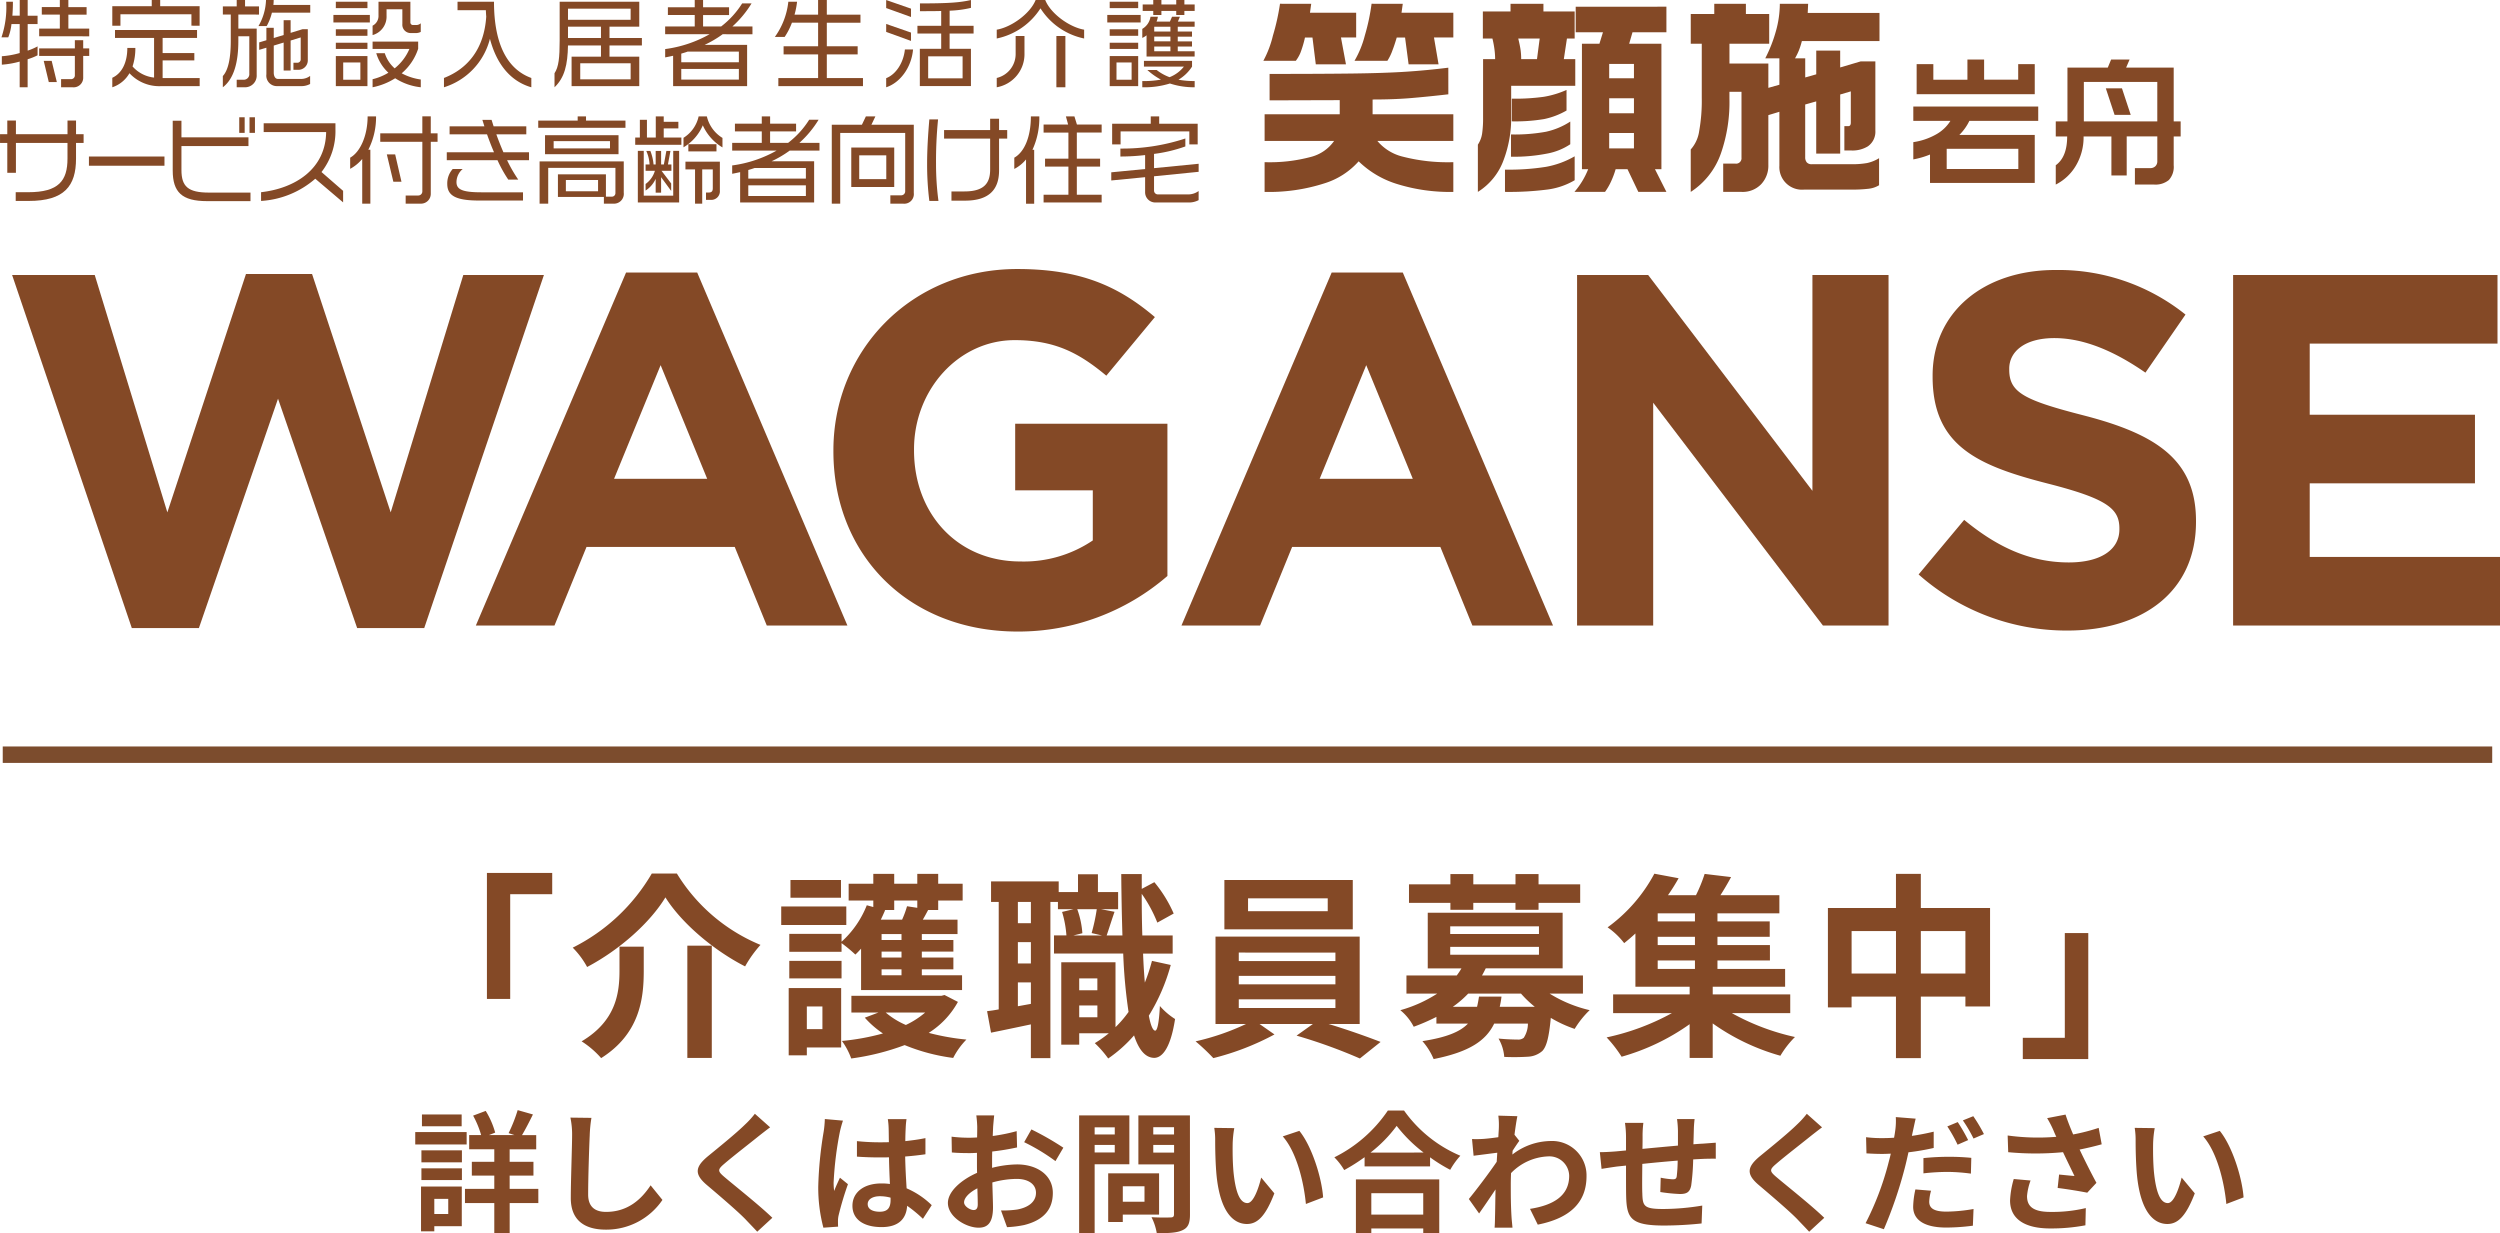
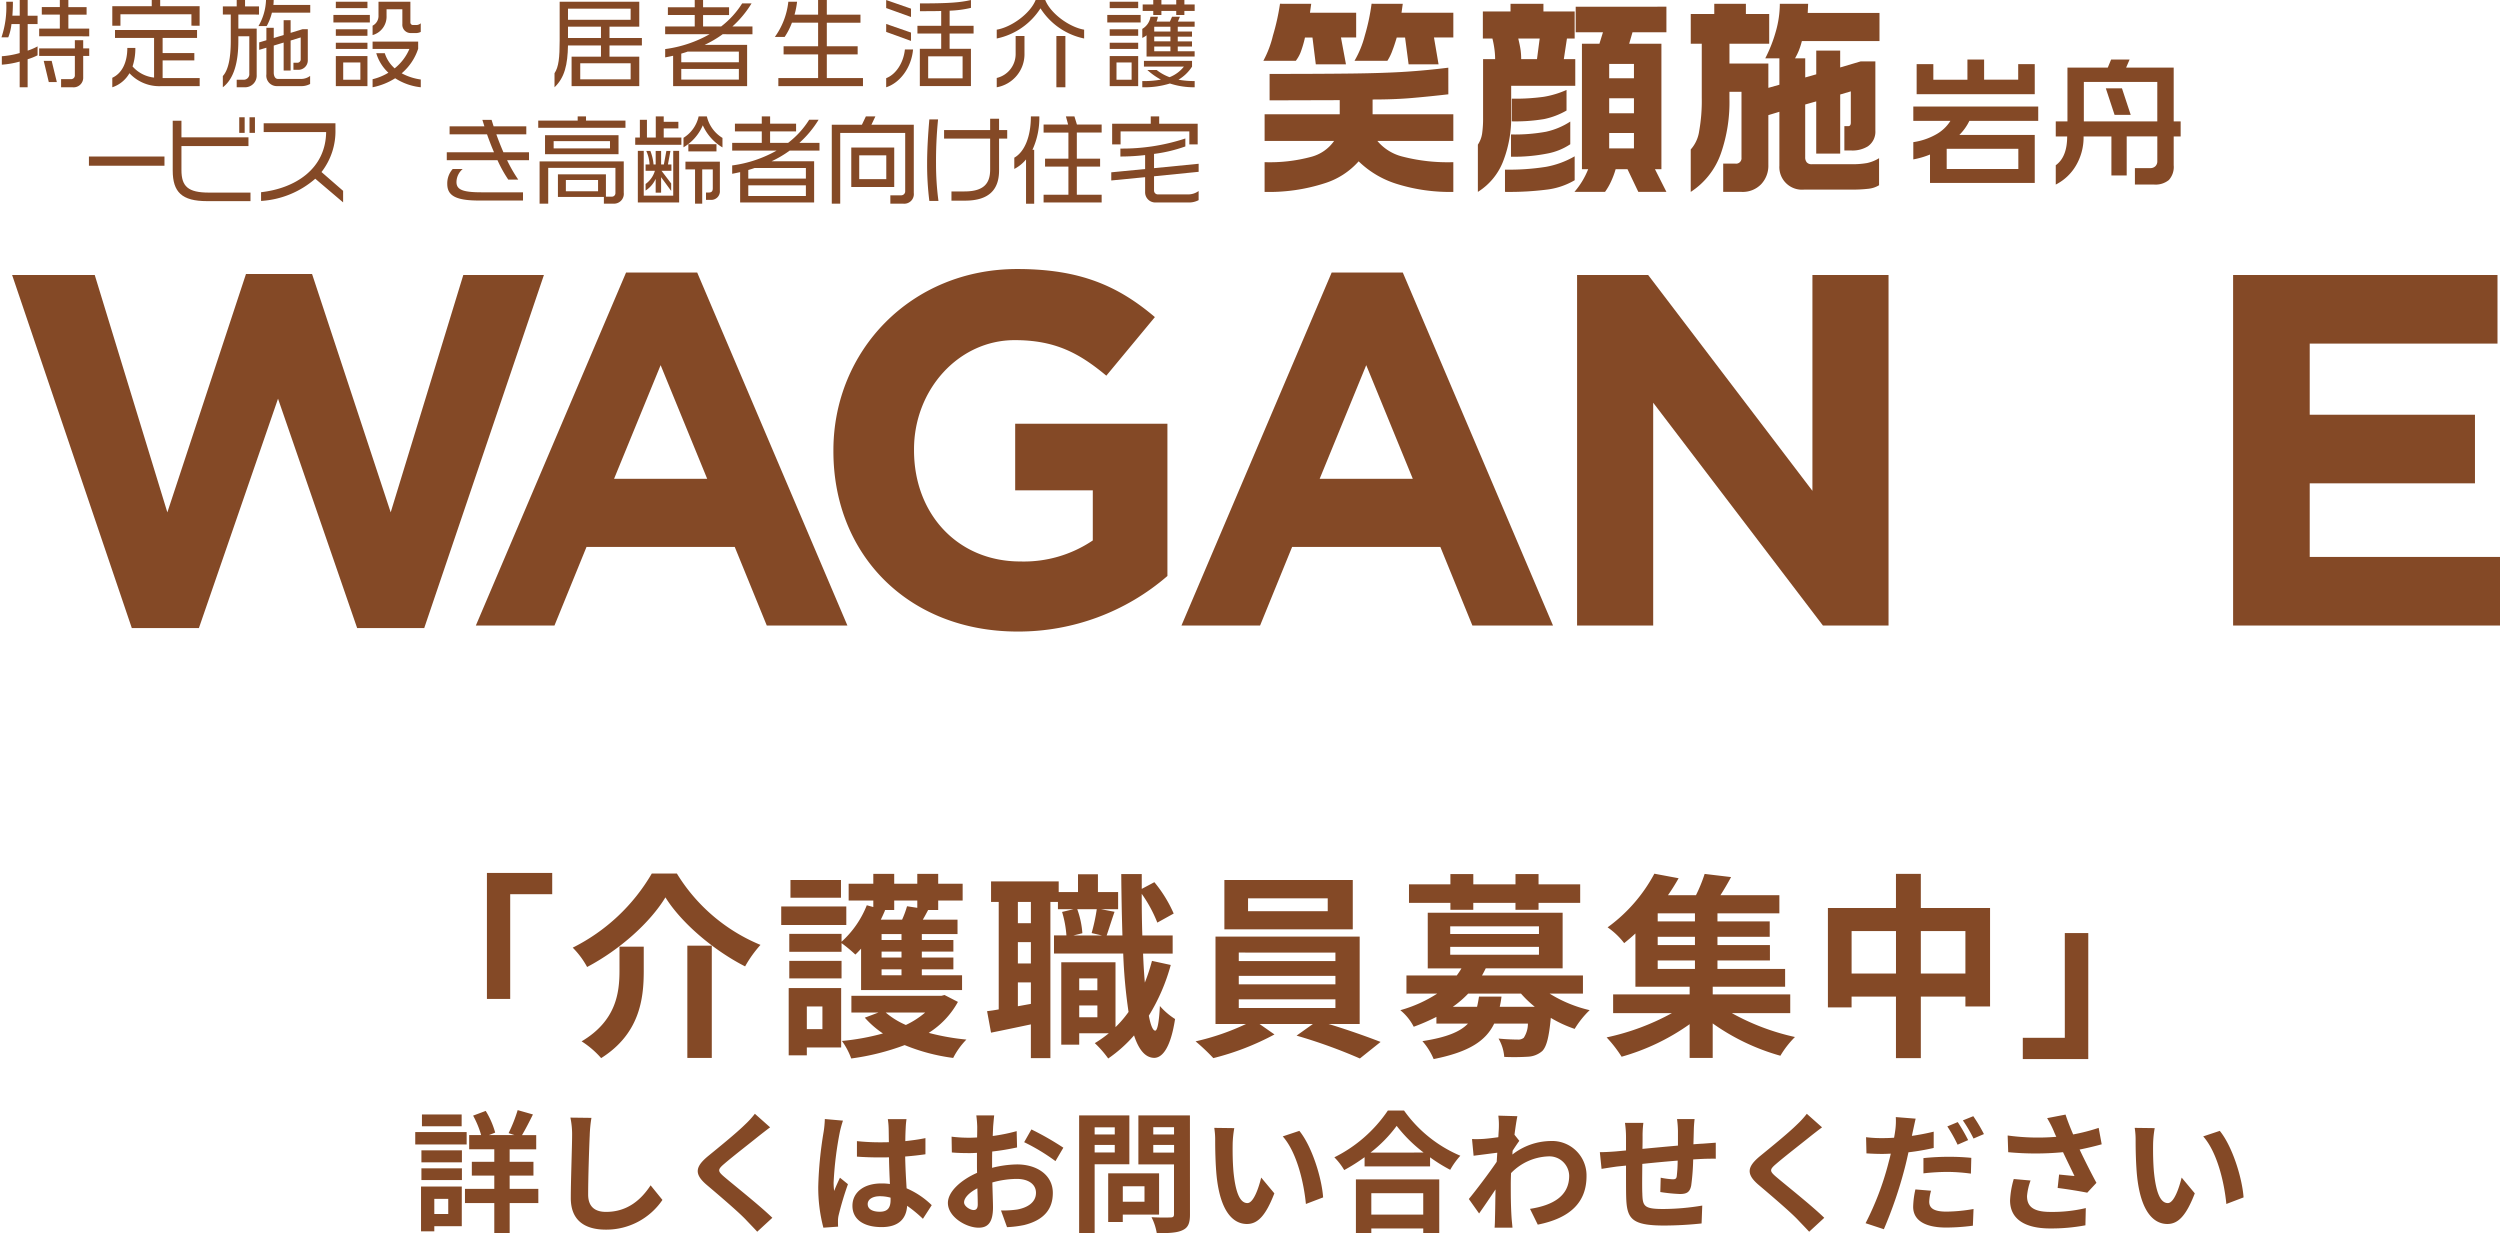
<svg xmlns="http://www.w3.org/2000/svg" width="456.313" height="225.112" viewBox="0 0 456.313 225.112">
  <g id="グループ_5370" data-name="グループ 5370" transform="translate(-387 -724)">
    <g id="グループ_5369" data-name="グループ 5369" transform="translate(10)">
      <g id="グループ_5" data-name="グループ 5" transform="translate(-350.394 -378.296)">
        <g id="グループ_1" data-name="グループ 1">
          <path id="パス_1" data-name="パス 1" d="M804.828,1216.93H792.581l-14.441-41.862L763.7,1216.93H751.451l-21.845-64.438h15.081l13.253,43.324,14.35-43.506h12.064l14.351,43.506,13.253-43.324h14.715Z" fill="#844926" />
          <path id="パス_2" data-name="パス 2" d="M867.352,1216.473l-5.85-14.35H834.447l-5.849,14.35h-14.35l27.42-64.438h12.979l27.42,64.438Zm-19.377-47.529-8.5,20.748h17Z" fill="#844926" />
          <path id="パス_3" data-name="パス 3" d="M913.147,1217.569c-19.924,0-33.635-13.984-33.635-32.9v-.183c0-18.188,14.168-33.087,33.544-33.087,11.516,0,18.463,3.108,25.135,8.775l-8.866,10.694c-4.935-4.113-9.323-6.489-16.726-6.489-10.237,0-18.372,9.048-18.372,19.925v.182c0,11.7,8.043,20.291,19.377,20.291a22.458,22.458,0,0,0,13.253-3.838v-9.14H912.69v-12.156h27.787v27.785A41.534,41.534,0,0,1,913.147,1217.569Z" fill="#844926" />
          <path id="パス_4" data-name="パス 4" d="M996.143,1216.473l-5.85-14.35H963.238l-5.849,14.35h-14.35l27.42-64.438h12.979l27.42,64.438Zm-19.377-47.529-8.5,20.748h17Z" fill="#844926" />
          <path id="パス_5" data-name="パス 5" d="M1060.126,1216.473l-30.984-40.673v40.673h-13.893v-63.981h12.978l29.98,39.394v-39.394H1072.1v63.981Z" fill="#844926" />
-           <path id="パス_6" data-name="パス 6" d="M1104.734,1217.387a40.712,40.712,0,0,1-27.146-10.238l8.317-9.962c5.759,4.753,11.791,7.769,19.1,7.769,5.759,0,9.231-2.285,9.231-6.032v-.183c0-3.564-2.193-5.392-12.887-8.135-12.887-3.29-21.205-6.855-21.205-19.559v-.183c0-11.608,9.324-19.286,22.393-19.286a37.039,37.039,0,0,1,23.765,8.135l-7.313,10.6c-5.666-3.929-11.242-6.306-16.635-6.306s-8.225,2.468-8.225,5.575v.184c0,4.2,2.742,5.575,13.8,8.408,12.978,3.382,20.29,8.043,20.29,19.194v.183C1128.224,1210.258,1118.535,1217.387,1104.734,1217.387Z" fill="#844926" />
          <path id="パス_7" data-name="パス 7" d="M1134.991,1216.473v-63.981h48.259v12.523h-34.274v12.978h30.162v12.522h-30.162v13.436h34.731v12.522Z" fill="#844926" />
        </g>
        <g id="グループ_4" data-name="グループ 4">
          <g id="グループ_2" data-name="グループ 2">
            <path id="パス_8" data-name="パス 8" d="M732.437,1113.11v5.116h-1.451v-4.691a16.334,16.334,0,0,1-3.257.567v-1.541a15.9,15.9,0,0,0,3.257-.584v-5.291h-1.5a9.054,9.054,0,0,1-.585,2.424h-1.238a17.376,17.376,0,0,0,.867-6.5h1.221q0,1.382-.1,2.549h1.344V1102.3h1.451v2.867h1.806v1.523h-1.806v4.849a11.187,11.187,0,0,0,1.806-.778v1.628A11.4,11.4,0,0,1,732.437,1113.11Zm2.107-4.194v-1.4h3.77v-2.549h-3.292v-1.381h3.292V1102.3h1.558v1.292H743.2v1.381h-3.327v2.549h3.806v1.4Zm8.036,3.593v3.858a1.756,1.756,0,0,1-1.947,1.859h-2.088v-1.487h1.769a.684.684,0,0,0,.744-.725v-3.505h-6.514v-1.381h6.514v-1.5h1.522v1.5h1.1v1.381Zm-6.283,4.761-.921-3.859h1.451l.939,3.859Z" fill="#844926" />
            <path id="パス_9" data-name="パス 9" d="M762.334,1106.986V1104.9H749.377v2.089h-1.486v-3.557h7.2V1102.3h1.54v1.133h7.2v3.557Zm-5.434,11.028a7.412,7.412,0,0,1-5.877-2.355,5.658,5.658,0,0,1-3.132,2.567v-1.735c1.716-.778,2.743-2.725,2.743-5.451H752.1a10.523,10.523,0,0,1-.513,3.381,6.1,6.1,0,0,0,3.929,2.035v-7.239h-7.132v-1.451H763.36v1.451h-6.283v2.76h5.788v1.346h-5.788v3.222h6.762v1.469Z" fill="#844926" />
            <path id="パス_10" data-name="パス 10" d="M770.9,1104.951v2.567h3.346v8.442a2.133,2.133,0,0,1-2.248,2.266h-1.4v-1.38h1.185a1.016,1.016,0,0,0,1.115-1.116v-6.814h-2v.85c0,3.752-.743,6.867-2.832,8.46v-2.053c1.027-1.1,1.451-3.4,1.451-6.425v-4.8H768.07v-1.487H770.6V1102.3h1.522v1.168h2.549v1.487Zm6.124-.337a9.71,9.71,0,0,1-.956,2.444h-1.5a10.1,10.1,0,0,0,1.381-4.762h1.4a7.789,7.789,0,0,1-.054.9h6.727v1.416Zm5.24,13.4h-4.408a1.913,1.913,0,0,1-1.84-2.16v-4.849l-1.31.389v-1.363l1.31-.389v-2.266h1.345v1.858l1.805-.548v-2.709h1.274v2.319l2.178-.672h.956v5.77a1.722,1.722,0,0,1-1.788,1.646h-.832v-1.292h.673a.612.612,0,0,0,.654-.655v-3.965l-1.841.566v5.47h-1.274v-5.1l-1.805.549v4.956c0,.567.23,1.133.761,1.133h4.054a2.792,2.792,0,0,0,1.822-.549v1.469A3.351,3.351,0,0,1,782.266,1118.014Z" fill="#844926" />
            <path id="パス_11" data-name="パス 11" d="M788.249,1106.4v-1.381H794.9v1.381Zm.442-2.62v-1.168h5.771v1.168Zm0,5.045v-1.185h5.771v1.185Zm0,2.407V1110.1h5.771v1.132Zm0,6.78v-5.488h5.771v5.488Zm4.479-4.32h-3.133v3.152h3.133Zm10.071-5.362h-.867a1.517,1.517,0,0,1-1.54-1.646v-2.691h-2.885v1.168a3.5,3.5,0,0,1-2.549,3.54v-1.717a1.987,1.987,0,0,0,1.079-1.893v-2.479H802.3v3.753a.47.47,0,0,0,.478.5h.6a1.217,1.217,0,0,0,.814-.318v1.575A2,2,0,0,1,803.241,1108.332Zm-3.717,8.248a12.014,12.014,0,0,1-4.124,1.646v-1.469a10.123,10.123,0,0,0,2.885-1.186,7.919,7.919,0,0,1-2.213-3.557h1.558a6.124,6.124,0,0,0,1.8,2.76,9.088,9.088,0,0,0,2.691-3.54H795.4v-1.344h8.319v1.309a9.927,9.927,0,0,1-3.009,4.478,10.363,10.363,0,0,0,3.487,1.133v1.416A10.693,10.693,0,0,1,799.524,1116.58Z" fill="#844926" />
-             <path id="パス_12" data-name="パス 12" d="M816.818,1109.376a12.463,12.463,0,0,1-8.389,8.85v-1.7c4.283-1.663,7.328-5.238,7.717-11.2-.036-.388-.053-.778-.071-1.168h-5.169v-1.54h6.656c0,8.036,2.62,12.391,6.815,13.912v1.7C820.323,1117.058,817.951,1113.677,816.818,1109.376Z" fill="#844926" />
            <path id="パス_13" data-name="パス 13" d="M838.644,1110.6v2.035h5.433v5.381H831.723v-5.381h5.363V1110.6h-6.019c-.07,3.5-.6,5.84-2.46,7.628v-2.567c.761-1.133.939-2.849.939-5.947v-7.1h14.531v4.549h-5.433v2.071h5.912v1.364Zm3.858-6.727H831.067v2.036H842.5Zm-5.416,3.292h-6.019v2.071h6.019Zm5.416,6.674h-9.2v2.937h9.2Z" fill="#844926" />
            <path id="パス_14" data-name="パス 14" d="M859.3,1108.544a19.871,19.871,0,0,1-3.31,1.947h7.771v7.523H850.255v-5.54c-.478.106-.974.212-1.451.3v-1.522a22.444,22.444,0,0,0,8.106-2.708H848.8v-1.416h5.4v-2.089h-4.9v-1.416h4.9V1102.3h1.523v1.327h4.744v1.416h-4.744v2.089h3.292a16.069,16.069,0,0,0,3.84-4.213h1.717a18.848,18.848,0,0,1-3.5,4.213h3.664v1.416Zm2.956,3.168H852.91c-.371.142-.761.248-1.168.372v1.575h10.514Zm0,3.169H851.742v1.947h10.514Z" fill="#844926" />
            <path id="パス_15" data-name="パス 15" d="M869.461,1118.014v-1.469h7.258v-4.319h-6.3v-1.487h6.3v-4.3h-4.78a12.239,12.239,0,0,1-1.327,2.6h-1.788a13.433,13.433,0,0,0,2.46-6.426h1.594a14.186,14.186,0,0,1-.461,2.355h4.3V1102.3h1.592v2.673h6.142v1.468h-6.142v4.3h5.629v1.487h-5.629v4.319h6.6v1.469Z" fill="#844926" />
            <path id="パス_16" data-name="パス 16" d="M889.144,1103.765V1102.3l4.532,1.575v1.523Zm0,4.354v-1.451l4.532,1.575v1.523Zm0,10.107v-1.664c1.841-.708,3.186-2.9,3.416-5.239h1.488C893.765,1114.615,891.676,1117.412,889.144,1118.226Zm11.577-9.806v2.779h3.893v6.8h-9.328v-6.8h3.9v-2.779h-4.337V1107h4.337V1104.3c-1.063.035-2.32.035-3.876.035v-1.416c5.4,0,7.363-.177,9.309-.619v1.433a19.638,19.638,0,0,1-3.893.514V1107h4.372v1.416Zm2.371,4.16h-6.283v4.018h6.283Z" fill="#844926" />
            <path id="パス_17" data-name="パス 17" d="M917.307,1103.818a12.474,12.474,0,0,1-7.983,5.505v-1.611c2.655-.443,6.107-2.92,7.1-5.416h1.752c.992,2.5,4.443,4.973,7.1,5.416v1.611A12.438,12.438,0,0,1,917.307,1103.818Zm-7.983,14.408v-1.7a4.489,4.489,0,0,0,3.451-4.353v-3.311h1.612v3.133A6.141,6.141,0,0,1,909.324,1118.226Zm10.886,0v-9.364h1.645v9.364Z" fill="#844926" />
            <path id="パス_18" data-name="パス 18" d="M929.5,1106.4v-1.381h6.089v1.381Zm.442-2.62v-1.168h5.2v1.168Zm0,5.045v-1.185h5.2v1.185Zm0,2.407V1110.1h5.2v1.132Zm0,6.78v-5.488h5.2v5.488Zm4-4.32h-2.76v3.152h2.76Zm2.727-1.079v-3.876a3.441,3.441,0,0,1-.779.478v-1.647a3.093,3.093,0,0,0,1.5-2.212h1.345a3.487,3.487,0,0,1-.248.885h2.443l.389-.885h1.435l-.372.885h3.062v.938h-3.08v.868h2.6v.937h-2.6v.867h2.6v.939h-2.6v.867h3.08v.956Zm4.265,4.921a15.6,15.6,0,0,1-5.044.69v-1.133a17.123,17.123,0,0,0,3.4-.265,12.21,12.21,0,0,1-2.478-1.753h1.7a8.683,8.683,0,0,0,2.353,1.311,6.2,6.2,0,0,0,2.62-1.93h-7.293v-1.045h8.78v1.045a7.485,7.485,0,0,1-2.478,2.39,15.806,15.806,0,0,0,2.956.247v1.133A13.971,13.971,0,0,1,940.937,1117.536Zm2.637-13.24v.743h-1.486v-.743H939.38v.743h-1.487v-.743h-1.929v-1.186h1.929v-.814h1.487v.814h2.708v-.814h1.486v.814h1.877v1.186Zm-2.549,2.885H938.07v.868h2.955Zm0,1.8H938.07v.867h2.955Zm0,1.806H938.07v.867h2.955Z" fill="#844926" />
-             <path id="パス_19" data-name="パス 19" d="M741.27,1128.387v2.868c0,4.991-2.124,7.717-8.637,7.717h-2.372v-1.593h2.3c5.558,0,7.151-2.107,7.151-6.143v-2.849H730.3v5.452h-1.576v-5.452h-1.327v-1.593h1.327v-2.5H730.3v2.5h9.416v-2.5h1.557v2.5h1.381v1.593Z" fill="#844926" />
            <path id="パス_20" data-name="パス 20" d="M743.626,1132.547v-1.682h13.788v1.682Z" fill="#844926" />
            <path id="パス_21" data-name="パス 21" d="M765.185,1139.007c-4.6,0-6.266-1.646-6.266-5.593v-9.08h1.593v3.026h12.231v1.593H760.512v4.372c0,3.009,1.2,4.124,5.027,4.124h7.575v1.558Zm5.876-12.461v-2.85h.992v2.85Zm1.876,0v-2.85h.992v2.85Z" fill="#844926" />
            <path id="パス_22" data-name="パス 22" d="M784.939,1134.918a16.588,16.588,0,0,1-9.894,4.054v-1.593c6.248-.708,11.788-4.248,11.877-10.975h-11.4v-1.61h13.1v1.133a12.121,12.121,0,0,1-2.549,7.77l3.947,3.434v2.106Z" fill="#844926" />
-             <path id="パス_23" data-name="パス 23" d="M794.622,1129.626h.372v9.842h-1.486v-8.16a7.455,7.455,0,0,1-2.2,1.805v-2.036c1.913-1.079,3.186-4.141,3.186-7.54h1.54A13.134,13.134,0,0,1,794.622,1129.626Zm11.4-1.451v9.469a1.792,1.792,0,0,1-1.876,1.824h-2.708v-1.488h2.319a.748.748,0,0,0,.725-.76v-9.045H796.8v-1.54h7.681v-3.1h1.54v3.1h1.24v1.54Zm-6.832,7.292L798,1130.476h1.522l1.151,4.991Z" fill="#844926" />
            <path id="パス_24" data-name="パス 24" d="M819.952,1131.538a25.7,25.7,0,0,0,2.035,3.539h-1.823a24.033,24.033,0,0,1-1.964-3.539h-9.258v-1.452h8.62c-.46-1.062-.884-2.177-1.274-3.275h-6.832v-1.451h6.354c-.124-.389-.248-.8-.372-1.185h1.682c.124.388.248.8.372,1.185h5.965v1.451h-5.47c.39,1.1.832,2.213,1.292,3.275h4.673v1.452Zm-5.045,7.363c-4.124,0-5.876-.779-5.876-3.027a3.923,3.923,0,0,1,.991-2.726h1.824a3.159,3.159,0,0,0-1.133,2.372c0,1.328.991,1.876,4.514,1.876h7.628v1.505Z" fill="#844926" />
            <path id="パス_25" data-name="パス 25" d="M825.635,1125.626v-1.311h7.2v-.778h1.522v.778h7.2v1.311Zm13.665,13.842h-1.682v-1.222h-8.39v-4.124h8.761v4.07h1.08a.647.647,0,0,0,.656-.672v-4.584H827.458v6.532h-1.575v-7.718h15.363v5.717A1.8,1.8,0,0,1,839.3,1139.468Zm-12.426-9.028v-3.469h13.417v3.469Zm11.859-2.389H828.449v1.327h10.284Zm-2.177,7.1H830.68v2.054h5.876Z" fill="#844926" />
            <path id="パス_26" data-name="パス 26" d="M843.336,1128.724V1127.4h.849v-3.239h1.292v3.239h1.612v-3.858h1.451v.991h2.673v1.2H848.54v1.664h3.222v1.329Zm.478,10.531v-9.416h1.08v8.177h5.38v-8.177h1.08v9.416Zm4.319-5.788,1.769,2.319v1.362l-1.84-2.513v2.832h-.992v-2.531a4.987,4.987,0,0,1-1.84,2.142v-1.2a4.53,4.53,0,0,0,1.7-2.407h-1.7v-1.151h.726a6.861,6.861,0,0,0-.6-2.477h.745a8.978,8.978,0,0,1,.584,2.477h.388v-2.477h.992v2.477h.5l.46-2.477h.744l-.461,2.477h.637v1.151Zm7.54-8.3a8.57,8.57,0,0,1-3.523,4.019v-1.735a6.137,6.137,0,0,0,2.762-3.912h1.5a6.267,6.267,0,0,0,2.851,3.93v1.734A8.935,8.935,0,0,1,855.673,1125.165Zm1.416,13.612h-.832v-1.345h.531c.531,0,.708-.284.708-.779v-3.434h-1.93v6.249h-1.309v-6.249h-1.752V1131.8h6.283v5.275A1.571,1.571,0,0,1,857.089,1138.777Zm-4.053-8.85v-1.31h5.133v1.31Z" fill="#844926" />
            <path id="パス_27" data-name="パス 27" d="M871.532,1129.785a19.814,19.814,0,0,1-3.309,1.947h7.77v7.523H862.487v-5.54c-.477.106-.973.212-1.451.3v-1.523a22.454,22.454,0,0,0,8.107-2.708h-8.107v-1.416h5.4v-2.089h-4.9v-1.416h4.9v-1.327h1.522v1.327H872.7v1.416h-4.744v2.089h3.292a16.061,16.061,0,0,0,3.841-4.213h1.717a18.881,18.881,0,0,1-3.5,4.213h3.664v1.416Zm2.956,3.169h-9.345c-.372.141-.761.247-1.168.371v1.575h10.513Zm0,3.168H863.975v1.947h10.513Z" fill="#844926" />
            <path id="パス_28" data-name="パス 28" d="M892.225,1139.468h-2.319v-1.523h2.018a.722.722,0,0,0,.69-.725v-10.657H880.755v12.905h-1.54V1125.06h5.5l.725-1.523h1.736l-.726,1.523h7.734v12.46A1.753,1.753,0,0,1,892.225,1139.468Zm-9.452-3.045v-7.2h7.841v7.2Zm6.39-5.771h-4.938v4.337h4.938Z" fill="#844926" />
            <path id="パス_29" data-name="パス 29" d="M897.022,1138.972a53.759,53.759,0,0,1-.407-6.762c0-2.549.159-5.186.407-8.124h1.593a76.905,76.905,0,0,0-.371,8.106,50.749,50.749,0,0,0,.442,6.78Zm12.727-11.381v5.805c0,3.345-1.664,5.523-6.23,5.523h-2.46v-1.682h2.371c3.753,0,4.69-1.664,4.69-4v-5.646h-8.407v-1.558h8.407v-2.071h1.629v2.071h1.486v1.558Z" fill="#844926" />
            <path id="パス_30" data-name="パス 30" d="M915.839,1129.644h.319v9.841h-1.487v-8.09a6.749,6.749,0,0,1-2.142,1.736v-2.054c1.859-1.044,3.027-3.823,3.027-7.54h1.54A13.91,13.91,0,0,1,915.839,1129.644Zm2.036,9.611v-1.416h4.531v-5.133h-4.265v-1.451h4.265v-4.762h-4.531v-1.469h4.477l-.407-1.487H923.5l.46,1.487h4.513v1.469h-4.531v4.762h4.248v1.451h-4.248v5.133h4.531v1.416Z" fill="#844926" />
            <path id="パス_31" data-name="パス 31" d="M944.354,1139.255H938.3a1.859,1.859,0,0,1-1.894-1.876v-2.744l-6.178.6v-1.487l6.178-.6V1130.6a39.508,39.508,0,0,1-4.513.265v-1.452a36.778,36.778,0,0,0,11.858-1.84v1.451a26.883,26.883,0,0,1-5.717,1.363v2.6l8.143-.8v1.469l-8.143.815v2.62a.7.7,0,0,0,.691.69h5.5a3.237,3.237,0,0,0,1.948-.62v1.664A3.744,3.744,0,0,1,944.354,1139.255Zm.124-10.6v-2.372H931.929v2.372h-1.54v-3.77h7.045v-1.345h1.54v1.345H946v3.77Z" fill="#844926" />
          </g>
          <g id="グループ_3" data-name="グループ 3">
            <path id="パス_32" data-name="パス 32" d="M966.724,1102.987l-.228,1.633h8.432v4.52h-2.773l.911,4.9H967.56l-.608-4.9h-1.367a20.07,20.07,0,0,1-.836,2.81,6.622,6.622,0,0,1-.836,1.444h-5.925a18.828,18.828,0,0,0,1.747-4.6,40.917,40.917,0,0,0,1.292-5.811Zm25.029,16.522q-3.609.417-6.741.683t-7.084.266v2.7h14.736v4.863H978.8a8.726,8.726,0,0,0,4.633,2.867,32.854,32.854,0,0,0,9.229,1.007v5.43a32.409,32.409,0,0,1-10.33-1.462,17.355,17.355,0,0,1-6.95-4.121,13.789,13.789,0,0,1-6.154,3.989,33.1,33.1,0,0,1-11.013,1.594v-5.43a28.836,28.836,0,0,0,8.488-.969,7.411,7.411,0,0,0,4.2-2.905H958.217v-4.863h13.711v-2.582l-12.8.038v-4.824q9.3,0,15.154-.075t9.666-.323q3.817-.246,7.8-.741Zm-8.318-16.522-.228,1.633h9.457v4.52h-3.532l.836,4.9H984.5l-.646-4.9h-1.519q-.456,1.519-.76,2.279a9.025,9.025,0,0,1-.949,1.975h-6a17.909,17.909,0,0,0,1.88-4.6,37.612,37.612,0,0,0,1.234-5.811Z" fill="#844926" />
            <path id="パス_33" data-name="パス 33" d="M1009.109,1102.987v1.406h5.7v4.937H1013.4l-.569,3.76h2.089v4.861h-11.7v5.508a21.66,21.66,0,0,1-1.368,8.014,11.453,11.453,0,0,1-4.709,5.848V1128.7a5,5,0,0,0,.779-2.052,19.686,19.686,0,0,0,.171-2.847V1113.09h2.2a13.751,13.751,0,0,0-.134-1.88,17.664,17.664,0,0,0-.36-1.88h-1.747v-4.937h5.051v-1.406Zm5.7,27.84v4.367a13.145,13.145,0,0,1-4.918,1.691,54.556,54.556,0,0,1-7.8.436v-4.063a43.376,43.376,0,0,0,7.5-.513A16.217,16.217,0,0,0,1014.807,1130.827Zm-.8-6.343v4.14a11.248,11.248,0,0,1-4.158,1.69,31.368,31.368,0,0,1-6.666.588v-4.063a32.085,32.085,0,0,0,6.38-.494A13.3,13.3,0,0,0,1014.009,1124.484Zm-.684-5.773v3.76a13.831,13.831,0,0,1-4.082,1.557,31.629,31.629,0,0,1-5.906.418v-4.139a38.573,38.573,0,0,0,5.83-.342A16.931,16.931,0,0,0,1013.325,1118.711Zm-8.279-5.621h2.887l.493-3.76h-3.911q.3,1.254.417,2.032A11.984,11.984,0,0,1,1005.046,1113.09Zm26.51-9.571v4.671h-6.191l-.607,2.089h5.886v22.9h-1.177l2.089,4.139h-5.127l-1.975-4.139h-2.165a15.917,15.917,0,0,1-.836,2.24,11.325,11.325,0,0,1-1.1,1.9h-5.583a14.461,14.461,0,0,0,2.506-4.139h-1.139v-22.9h3.19l.646-2.089H1015v-4.671Zm-10.445,13.065h4.52v-2.62h-4.52Zm0,6.381h4.52v-2.735h-4.52Zm0,6.419h4.52v-2.811h-4.52Z" fill="#844926" />
            <path id="パス_34" data-name="パス 34" d="M1046.064,1102.987v1.862h4.254v5.43h-7.254v3.609h7.1v4.443l2.014-.569v-4.824H1049.6a25.977,25.977,0,0,0,1.936-4.937,18.56,18.56,0,0,0,.722-5.014h5.166l-.076,1.671h13.1v5.128h-14.166a14.135,14.135,0,0,1-.551,1.728,11.34,11.34,0,0,1-.7,1.424h1.862v3.495l2.012-.571v-4.329h4.368v3.076l3.722-1.1h2.7v12.647a3.237,3.237,0,0,1-1.368,2.849,5.355,5.355,0,0,1-2.962.76h-1.329v-4.445h.722c.3,0,.455-.215.455-.645v-5.7l-1.937.57v10.786H1058.9V1120.8l-2.012.57v9.608a1.435,1.435,0,0,0,.285.95,1.143,1.143,0,0,0,.93.341h7.216a15.505,15.505,0,0,0,2.829-.208,6.887,6.887,0,0,0,2.223-.892v4.936a4.631,4.631,0,0,1-1.956.647,24.991,24.991,0,0,1-3.02.151h-8.7a4.129,4.129,0,0,1-4.519-4.367V1122.7l-2.014.608v9.077a4.921,4.921,0,0,1-1.329,3.551,4.67,4.67,0,0,1-3.532,1.386h-3.38v-5.165h2.2a.99.99,0,0,0,1.139-1.1v-12h-2.2v1.254a28.44,28.44,0,0,1-1.557,9.988,13.782,13.782,0,0,1-5.507,7.026v-7.748a6.346,6.346,0,0,0,1.538-3.342,31.408,31.408,0,0,0,.475-6.077v-9.875H1036v-5.43h4.291v-1.862Z" fill="#844926" />
            <path id="パス_35" data-name="パス 35" d="M1099.422,1121.741v2.615h-12.569a9.208,9.208,0,0,1-1.828,2.565h13.762v8.76h-19.119v-5.18a15.342,15.342,0,0,1-3.047.889v-3.149a11.96,11.96,0,0,0,4.139-1.4,7.215,7.215,0,0,0,2.64-2.489h-6.779v-2.615Zm-9.877-8.582v3.682h6.221V1114h3.021v5.484H1077.23V1114h3.047v2.844h6.221v-3.682Zm-6.83,19.983h13.076v-3.682h-13.076Z" fill="#844926" />
            <path id="パス_36" data-name="パス 36" d="M1116.1,1113.159l-.634,1.473h8.683v9.826h1.27v2.742h-1.27v5.256a3.549,3.549,0,0,1-.888,2.7,3.84,3.84,0,0,1-2.692.825h-3.5v-3h2.793a1.3,1.3,0,0,0,.94-.343,1.225,1.225,0,0,0,.355-.926v-4.52h-5.586v7.135h-2.793V1127.2H1107.7a10.136,10.136,0,0,1-1.447,5.408,8.962,8.962,0,0,1-3.631,3.377v-3.529q2.082-1.5,2.082-5.256h-2.082v-2.742h2.133v-9.826h7.363l.61-1.473Zm-8.353,11.3h13.406v-7.211H1107.75Zm6.957-6.043,1.6,4.85h-2.946l-1.6-4.85Z" fill="#844926" />
          </g>
        </g>
      </g>
      <g id="グループ_5368" data-name="グループ 5368">
        <path id="パス_1987" data-name="パス 1987" d="M-146.124-7.668h4.248V-26.784h7.668v-3.888h-11.916Zm32.58-18.54c2.916,4.68,8.82,9.684,14.544,12.6a21.632,21.632,0,0,1,2.808-3.924,32.333,32.333,0,0,1-15.264-13.032h-4.572a34.553,34.553,0,0,1-14.436,13.536,15.252,15.252,0,0,1,2.628,3.528C-121.824-16.668-116.316-21.636-113.544-26.208Zm4,8.82V3.1h4.464V-17.388Zm-12.384.18v4.356c0,4.1-.612,9.18-6.912,12.924a16.452,16.452,0,0,1,3.564,3.06c7.02-4.428,7.776-10.8,7.776-15.876v-4.464ZM-81.5-29.376H-90.72v3.24H-81.5Zm.972,4.824h-11.88v3.384h11.88ZM-84.888-6.3v4.14h-2.844V-6.3Zm3.42-3.348h-9.576V2.628h3.312V1.188h6.264Zm-9.468-1.764h9.54v-3.2h-9.54ZM-71.784-23.9v-1.728h4.212V-24.3l-1.872-.288a17.207,17.207,0,0,1-.9,2.448h-3.888c.288-.576.54-1.152.792-1.728l-.144-.036Zm1.332,5.472h-3.636v-1.08h3.636Zm0,3.2h-3.636v-1.08h3.636Zm0,3.24h-3.636v-1.08h3.636Zm-7.38,2.7H-59.4v-2.7h-7.344v-1.08h5.76v-2.16h-5.76v-1.08h5.76v-2.124h-5.76v-1.08h6.516V-22.14h-6.336c.324-.54.648-1.152.972-1.764h1.836v-1.728h4.464v-3.06h-4.464v-1.8h-3.816v1.8h-4.212v-1.8H-75.6v1.8h-4.5v3.06h4.5v1.188l-1.188-.324a17.724,17.724,0,0,1-4.608,6.66v-1.44h-9.54v3.276h9.54v-1.584a26.789,26.789,0,0,1,2.52,2.088c.36-.324.684-.684,1.044-1.08Zm11.7,4.1A15.633,15.633,0,0,1-69.66-2.916a14.5,14.5,0,0,1-3.672-2.268Zm3.528-3.2-.54.144H-79.6v3.06h4.932l-2.484.936a17.161,17.161,0,0,0,3.312,2.88A43.191,43.191,0,0,1-81.324,0a12.983,12.983,0,0,1,1.692,3.2A44.487,44.487,0,0,0-69.876.756,35.115,35.115,0,0,0-61.02,3.1,13.645,13.645,0,0,1-58.608-.252a42.583,42.583,0,0,1-6.876-1.224,15.431,15.431,0,0,0,5.328-5.652ZM-38.016-4.32V-6.48H-34.7v2.16Zm3.312-7.092v2.16h-3.312v-2.16Zm-.108-12.636a34.659,34.659,0,0,1-.936,4.356l1.872.432H-39.06l1.62-.4a16.042,16.042,0,0,0-.936-4.392Zm-12.024,2.556h-2.376V-25.38h2.376ZM-49.212-6.336v-4.356h2.376v3.924Zm2.376-7.812h-2.376v-3.888h2.376Zm22.1-.468a33.98,33.98,0,0,1-1.3,3.96q-.216-2.43-.324-5.292h5.4V-19.26H-26.5c-.072-2.412-.108-4.932-.108-7.6A24.691,24.691,0,0,1-23.76-21.6l2.988-1.656A23.974,23.974,0,0,0-24.3-28.98l-2.3,1.224v-2.7h-3.744c.036,4,.108,7.74.216,11.2h-2.88c.4-1.152.9-2.772,1.44-4.32l-2.448-.468h3.1V-27.18H-34.6v-3.24h-3.636v3.24H-41.76v-1.944H-54.108v3.744h1.4V-5.76c-.756.144-1.476.252-2.124.324l.72,3.924c2.16-.432,4.716-.972,7.272-1.512V3.132h3.564V-25.38H-41.9v1.332h2.844l-2.088.5a19.336,19.336,0,0,1,.792,4.284h-2.268v3.312h12.636a95.3,95.3,0,0,0,.972,10.656A19.659,19.659,0,0,1-31.392-2.52V-14.364h-9.9V.684h3.276V-1.4h5.4A21.675,21.675,0,0,1-35.172.4,19.239,19.239,0,0,1-32.724,3.2a24.871,24.871,0,0,0,4.716-4.212c.864,2.628,2.052,4.068,3.672,4.1,1.224,0,2.916-1.26,3.816-7.092a12.522,12.522,0,0,1-2.772-2.376c-.144,2.844-.432,4.5-.864,4.5-.432-.036-.828-1.008-1.152-2.736a35.387,35.387,0,0,0,4-9.252ZM7.344-23.688H-7.2v-2.34H7.344Zm4.572-5.688H-11.52v9H11.916ZM-8.892-7.6H8.748v1.584H-8.892Zm0-4.284H8.748v1.548H-8.892Zm0-4.248H8.748v1.548H-8.892ZM13.176-3.1V-19.044H-13.14V-3.1h5.58A43.973,43.973,0,0,1-16.776.072a37.655,37.655,0,0,1,3.24,3.06,47.967,47.967,0,0,0,11.16-4.32L-5.112-3.1H4.644L1.656-.972A95.821,95.821,0,0,1,13.212,3.2L16.992.18c-2.484-.972-6.156-2.268-9.5-3.276ZM29.736-23.94h4.176V-25.2h7.7v1.26h4.212V-25.2h7.6v-3.384h-7.6v-1.872H41.616v1.872h-7.7v-1.872H29.736v1.872h-7.56V-25.2h7.56ZM34.956-8.1c-.108.684-.216,1.3-.36,1.872H30.168A18.593,18.593,0,0,0,32.976-8.64h9.648a20.066,20.066,0,0,0,2.52,2.412H38.736A15.622,15.622,0,0,0,39.06-8.1ZM29.7-17.172H45.9v1.44H29.7Zm0-3.744H45.9v1.4H29.7ZM53.928-8.64v-3.312H35.5c.252-.432.468-.864.684-1.3H50.22V-23.4H25.6v10.152h6.156a13.506,13.506,0,0,1-.864,1.3h-9.18V-8.64h5.616a24.476,24.476,0,0,1-6.732,3.024A9.544,9.544,0,0,1,23.04-2.592a36.7,36.7,0,0,0,4.14-1.8v1.224h5.76c-1.4,1.476-3.888,2.52-8.316,3.2a11.945,11.945,0,0,1,2.052,3.276c6.516-1.3,9.54-3.348,11.052-6.48h6.156a4.785,4.785,0,0,1-.756,2.592,1.577,1.577,0,0,1-1.152.324c-.612,0-2.016-.036-3.456-.18a7.922,7.922,0,0,1,1.044,3.348,40.562,40.562,0,0,0,4.32-.036,4.274,4.274,0,0,0,2.628-1.044C47.3,1.008,47.736-.72,48.06-4.212A22.69,22.69,0,0,0,52.416-2.2a16.8,16.8,0,0,1,2.736-3.42A24.219,24.219,0,0,1,47.844-8.64Zm13.644-6.048h6.8v1.548h-6.8Zm6.8-7.128h-6.8v-1.476h6.8Zm0,4.32h-6.8v-1.512h6.8ZM91.764-5.076V-8.5H77.616V-9.9H90.828v-3.24H78.48v-1.548h9.576V-17.5H78.48v-1.512h9.54v-2.808H78.48v-1.476h11.3V-26.6H79.02c.648-1.008,1.332-2.16,1.944-3.312l-4.824-.576A27.651,27.651,0,0,1,74.556-26.6H69.444a36.544,36.544,0,0,0,1.944-3.1l-4.428-.828a28.923,28.923,0,0,1-8.532,9.792,13.459,13.459,0,0,1,3.024,2.88c.72-.576,1.4-1.152,2.052-1.764V-9.9h9.9v1.4H59.436v3.42H70.164A43.587,43.587,0,0,1,58.248-.648,23.172,23.172,0,0,1,60.984,2.88,40.317,40.317,0,0,0,73.4-3.06V3.1h4.212V-3.2A39.851,39.851,0,0,0,89.964,2.7,17.173,17.173,0,0,1,92.628-.72a42.432,42.432,0,0,1-11.52-4.356ZM115.6-12.312v-7.74h8.136v7.74Zm-12.636,0v-7.74h8.1v7.74ZM115.6-24.264v-6.228H111.06v6.228H98.64V-6.12h4.32V-8.1h8.1V3.132H115.6V-8.1h8.136v1.8h4.5V-24.264Zm30.564,4.572h-4.284V-.576h-7.668V3.312H146.16Z" transform="translate(612 914)" fill="#844926" />
        <path id="パス_1988" data-name="パス 1988" d="M-158.736-19.584h-7.248v2.16h7.248Zm.912,3.216h-9.384v2.256h9.384Zm-3.36,12.192v2.76h-2.544v-2.76Zm2.472-2.256h-7.44V1.752h2.424V.816h5.016Zm-7.368-1.176h7.392V-9.744h-7.392Zm0-3.24h7.392v-2.184h-7.392ZM-144.744-6h-5.232V-8.424h4.344v-2.52h-4.344v-2.28h4.848v-2.592h-2.592c.6-1.008,1.32-2.4,1.992-3.768l-2.784-.792a27.78,27.78,0,0,1-1.656,4.2l1.08.36h-4.68l1.152-.456a15.415,15.415,0,0,0-1.728-3.96l-2.3.864a17.1,17.1,0,0,1,1.464,3.552h-2.184v2.592h4.584v2.28h-4.1v2.52h4.1V-6h-5.352v2.592h5.352v5.5h2.808v-5.5h5.232Zm5.856-13.008a14.922,14.922,0,0,1,.312,3.216c0,2.04-.24,8.28-.24,11.472,0,4.056,2.52,5.76,6.408,5.76a12.369,12.369,0,0,0,10.32-5.424l-2.16-2.664c-1.7,2.592-4.2,4.848-8.136,4.848-1.824,0-3.264-.768-3.264-3.168,0-2.952.168-8.28.288-10.824a24.392,24.392,0,0,1,.312-3.168Zm33.672-.7a16.415,16.415,0,0,1-1.824,1.992c-1.608,1.584-4.872,4.224-6.72,5.736-2.376,1.968-2.568,3.288-.216,5.28,2.184,1.848,5.808,4.944,7.1,6.312.672.72,1.416,1.464,2.088,2.208l2.76-2.544c-2.352-2.28-6.936-5.9-8.712-7.416-1.3-1.1-1.32-1.368-.048-2.448,1.584-1.368,4.728-3.792,6.264-5.04.552-.432,1.344-1.056,2.088-1.608Zm12.768.96a17.833,17.833,0,0,1-.216,2.328A70.441,70.441,0,0,0-93.648-6.5a28.669,28.669,0,0,0,.936,7.584l2.688-.192c-.024-.336-.024-.744-.024-.984a4.692,4.692,0,0,1,.12-1.1,56.7,56.7,0,0,1,1.7-5.664L-89.688-8.04c-.36.792-.744,1.584-1.056,2.424a11,11,0,0,1-.1-1.536,62.858,62.858,0,0,1,1.128-9.192,19.974,19.974,0,0,1,.576-2.112Zm12,14.76c0,1.392-.5,2.16-1.968,2.16-1.248,0-2.208-.432-2.208-1.392,0-.888.912-1.44,2.256-1.44a7.41,7.41,0,0,1,1.92.264Zm7.512.96A15.086,15.086,0,0,0-77.52-6.1c-.1-1.608-.216-3.5-.264-5.808,1.3-.1,2.544-.24,3.7-.408v-2.952c-1.128.24-2.376.408-3.672.552,0-1.056.048-1.944.072-2.472a15.182,15.182,0,0,1,.144-1.536h-3.408a13.447,13.447,0,0,1,.144,1.56c.024.5.024,1.464.048,2.64-.552.024-1.128.024-1.68.024a39.41,39.41,0,0,1-4.152-.216v2.832c1.416.1,2.76.144,4.152.144.552,0,1.128,0,1.7-.024.024,1.68.1,3.408.168,4.872a10.677,10.677,0,0,0-1.56-.1c-3.24,0-5.28,1.656-5.28,4.08,0,2.5,2.064,3.888,5.328,3.888,3.216,0,4.512-1.632,4.656-3.888a24.239,24.239,0,0,1,2.88,2.376Zm7.632.888c-.624,0-1.728-.672-1.728-1.392,0-.84.96-1.824,2.424-2.568.048,1.248.072,2.328.072,2.928C-64.536-2.352-64.872-2.136-65.3-2.136Zm3.384-8.544c0-.7,0-1.416.024-2.136a45.9,45.9,0,0,0,4.536-.744l-.072-2.976a32.548,32.548,0,0,1-4.368.888c.024-.6.048-1.176.072-1.7.048-.6.144-1.632.192-2.064H-64.8a18.865,18.865,0,0,1,.168,2.088c0,.408,0,1.1-.024,1.944-.48.024-.936.048-1.368.048a26.038,26.038,0,0,1-3.288-.192l.048,2.88c1.032.1,2.232.12,3.312.12.384,0,.816-.024,1.272-.048v1.992c0,.552,0,1.1.024,1.656-2.9,1.272-5.328,3.408-5.328,5.5,0,2.52,3.288,4.512,5.616,4.512,1.536,0,2.616-.768,2.616-3.72,0-.816-.072-2.64-.12-4.536a16.872,16.872,0,0,1,4.464-.648c2.064,0,3.5.936,3.5,2.544,0,1.728-1.536,2.712-3.456,3.048a18.169,18.169,0,0,1-2.928.168l1.1,3.048A19.364,19.364,0,0,0-56.064.6c3.768-.936,5.232-3.048,5.232-5.856,0-3.264-2.88-5.208-6.528-5.208a19.345,19.345,0,0,0-4.56.624Zm5.856-3.84a36.1,36.1,0,0,1,5.712,3.456l1.44-2.448a52.5,52.5,0,0,0-5.832-3.336Zm16.536-2.712v1.3H-43.2v-1.3ZM-43.2-12.648v-1.368h3.672v1.368Zm6.336,2.16v-8.928h-9.168v21.5H-43.2V-10.488ZM-34.1-6.48v2.832h-3.96V-6.48ZM-31.44-1.3V-8.832h-9.288V.048h2.664V-1.3ZM-32.5-12.624v-1.392H-28.7v1.392Zm3.792-4.632v1.32H-32.5v-1.32Zm2.9-2.16h-9.408v8.952h6.5v9.1c0,.432-.168.576-.624.576-.456.024-2.088.048-3.48-.048a10.22,10.22,0,0,1,.96,2.928c2.208,0,3.72-.072,4.7-.552C-26.136,1.08-25.8.264-25.8-1.32Zm8.088,2.328-3.648-.048a13.774,13.774,0,0,1,.168,2.4c0,1.464.048,4.224.264,6.408.672,6.384,2.952,8.736,5.544,8.736,1.92,0,3.408-1.464,4.992-5.592l-2.4-2.88c-.456,1.872-1.392,4.656-2.52,4.656-1.488,0-2.208-2.328-2.544-5.76-.144-1.7-.168-3.5-.144-5.04A18.833,18.833,0,0,1-17.712-17.088Zm11.88.5-3.024,1.008c2.592,2.928,3.864,8.52,4.224,12.336l3.144-1.2C-1.752-8.088-3.576-13.824-5.832-16.584ZM16.776-5.208V-1.3H7.3V-5.208ZM4.488,2.112H7.3V1.224h9.48v.888H19.7v-9.84H4.488ZM7.152-12.624A24.523,24.523,0,0,0,11.928-17.5a26.291,26.291,0,0,0,4.92,4.872ZM10.32-20.3A25.408,25.408,0,0,1,.552-11.76a11.655,11.655,0,0,1,1.8,2.328,33.439,33.439,0,0,0,3.72-2.352v1.68H18.024V-11.76A28.787,28.787,0,0,0,21.7-9.48a13.95,13.95,0,0,1,1.848-2.568A24.11,24.11,0,0,1,13.272-20.3Zm23.112,4.416c.192-1.488.384-2.712.528-3.384l-3.48-.1a12.676,12.676,0,0,1,.1,2.112c0,.264-.048.936-.1,1.824-1.008.144-2.04.264-2.736.312a20.214,20.214,0,0,1-2.064.024l.288,3.048c1.344-.168,3.168-.408,4.32-.552l-.1,1.656c-1.344,1.992-3.744,5.16-5.088,6.792l1.872,2.64c.816-1.152,1.992-2.88,3-4.392-.048,2.016-.048,3.384-.1,5.232,0,.384-.024,1.248-.072,1.752h3.264C33.024.552,32.928-.312,32.9-.744c-.144-2.232-.144-4.224-.144-6.168,0-.624.024-1.3.048-1.968a9.951,9.951,0,0,1,6.744-3.048A3.621,3.621,0,0,1,43.416-8.4c0,3.72-2.976,5.4-7.152,6.048L37.68.528c5.9-1.176,8.9-4.056,8.9-8.856a6.28,6.28,0,0,0-6.552-6.408,11.594,11.594,0,0,0-6.984,2.472c.024-.24.024-.456.048-.7.408-.624.912-1.392,1.224-1.8ZM63.1-18.744a18.407,18.407,0,0,1,.168,2.16V-13.9c-2.16.192-4.464.408-6.48.6.024-.936.024-1.728.024-2.28a18.8,18.8,0,0,1,.144-2.472h-3.36a17.946,17.946,0,0,1,.192,2.64v2.4l-1.8.168c-1.2.1-2.3.144-2.976.144l.312,3.048c.624-.1,2.112-.336,2.856-.432l1.608-.168c0,2.232,0,4.536.024,5.544.1,4.1.84,5.4,7.008,5.4A66.777,66.777,0,0,0,67.584.312l.12-3.264a44.2,44.2,0,0,1-7.1.624c-3.576,0-3.768-.528-3.84-2.856-.048-1.008-.024-3.192,0-5.376,2.04-.216,4.368-.432,6.456-.6A26.863,26.863,0,0,1,63.048-8.3c-.072.456-.264.552-.744.552A14.828,14.828,0,0,1,60.12-8.04l-.072,2.616a30.079,30.079,0,0,0,3.576.36c1.224,0,1.824-.312,2.064-1.56a41.577,41.577,0,0,0,.36-4.752c.7-.048,1.32-.072,1.824-.1.648-.024,1.9-.048,2.3-.024v-2.928c-.7.048-1.632.12-2.28.168-.552.024-1.152.072-1.8.12.024-.792.048-1.632.072-2.568a20.246,20.246,0,0,1,.144-2.04Zm23.688-.96a16.415,16.415,0,0,1-1.824,1.992c-1.608,1.584-4.872,4.224-6.72,5.736-2.376,1.968-2.568,3.288-.216,5.28,2.184,1.848,5.808,4.944,7.1,6.312.672.72,1.416,1.464,2.088,2.208L89.976-.72C87.624-3,83.04-6.624,81.264-8.136c-1.3-1.1-1.32-1.368-.048-2.448,1.584-1.368,4.728-3.792,6.264-5.04.552-.432,1.344-1.056,2.088-1.608Zm29.448,4.8a33.013,33.013,0,0,0-1.9-3.288l-1.9.792a26.873,26.873,0,0,1,1.872,3.336Zm-8.16,6.072a39.625,39.625,0,0,1,4.584-.264,34.05,34.05,0,0,1,4.08.312l.072-2.88a41.149,41.149,0,0,0-4.176-.192,44.774,44.774,0,0,0-4.56.24Zm1.872-7.608c-1.3.312-2.64.576-3.984.768l.192-.888c.12-.528.336-1.584.5-2.256l-3.624-.288a12.52,12.52,0,0,1-.1,2.424c-.048.36-.12.84-.216,1.344-.72.048-1.416.072-2.112.072a23.022,23.022,0,0,1-3-.168l.072,2.952c.84.048,1.728.1,2.88.1.48,0,1.008-.024,1.56-.048-.144.672-.336,1.344-.5,1.992a52.95,52.95,0,0,1-4.1,10.7l3.336,1.1a77.683,77.683,0,0,0,3.768-10.992c.264-.984.5-2.04.72-3.048a42.78,42.78,0,0,0,4.608-.792ZM106.608-5.9a15.838,15.838,0,0,0-.408,3.168c0,2.4,2.04,3.792,6.048,3.792A38.032,38.032,0,0,0,117.1.72l.12-3.048a29.938,29.938,0,0,1-4.944.48c-2.544,0-3.144-.792-3.144-1.824a8.415,8.415,0,0,1,.336-1.992Zm8.664-12.6a25.446,25.446,0,0,1,1.944,3.312l1.9-.816a28.4,28.4,0,0,0-1.944-3.264ZM124.56-7.8a16.11,16.11,0,0,0-.672,3.912c0,3.312,2.568,5.112,7.344,5.112A33.308,33.308,0,0,0,137.64.648l.072-3.144a26.278,26.278,0,0,1-6.48.7c-3.36,0-4.248-1.176-4.248-2.9a10.666,10.666,0,0,1,.648-2.832Zm15.5-9.336a34.768,34.768,0,0,1-4.656,1.2c-.528-1.248-.984-2.376-1.392-3.624l-3.36.648a18.45,18.45,0,0,1,1.176,2.28c.144.36.312.744.5,1.128a40.493,40.493,0,0,1-8.88-.24l.1,3.048a53.4,53.4,0,0,0,10.008,0c.7,1.488,1.512,3.144,2.088,4.344-.72-.048-2.016-.192-2.808-.264l-.264,2.448c1.752.216,4.1.6,5.4.864l1.68-1.8c-1.032-1.9-2.16-4.152-3.072-6.072,1.44-.288,2.832-.624,4.032-.96Zm10.224.048-3.648-.048a13.774,13.774,0,0,1,.168,2.4c0,1.464.048,4.224.264,6.408.672,6.384,2.952,8.736,5.544,8.736,1.92,0,3.408-1.464,4.992-5.592l-2.4-2.88c-.456,1.872-1.392,4.656-2.52,4.656-1.488,0-2.208-2.328-2.544-5.76-.144-1.7-.168-3.5-.144-5.04A18.833,18.833,0,0,1,150.288-17.088Zm11.88.5-3.024,1.008c2.592,2.928,3.864,8.52,4.224,12.336l3.144-1.2C166.248-8.088,164.424-13.824,162.168-16.584Z" transform="translate(620 947)" fill="#844926" />
      </g>
    </g>
-     <path id="パス_1986" data-name="パス 1986" d="M409,865.75H863.391" transform="translate(-21.5 -4)" fill="none" stroke="#7c4c2d" stroke-width="3" />
  </g>
</svg>